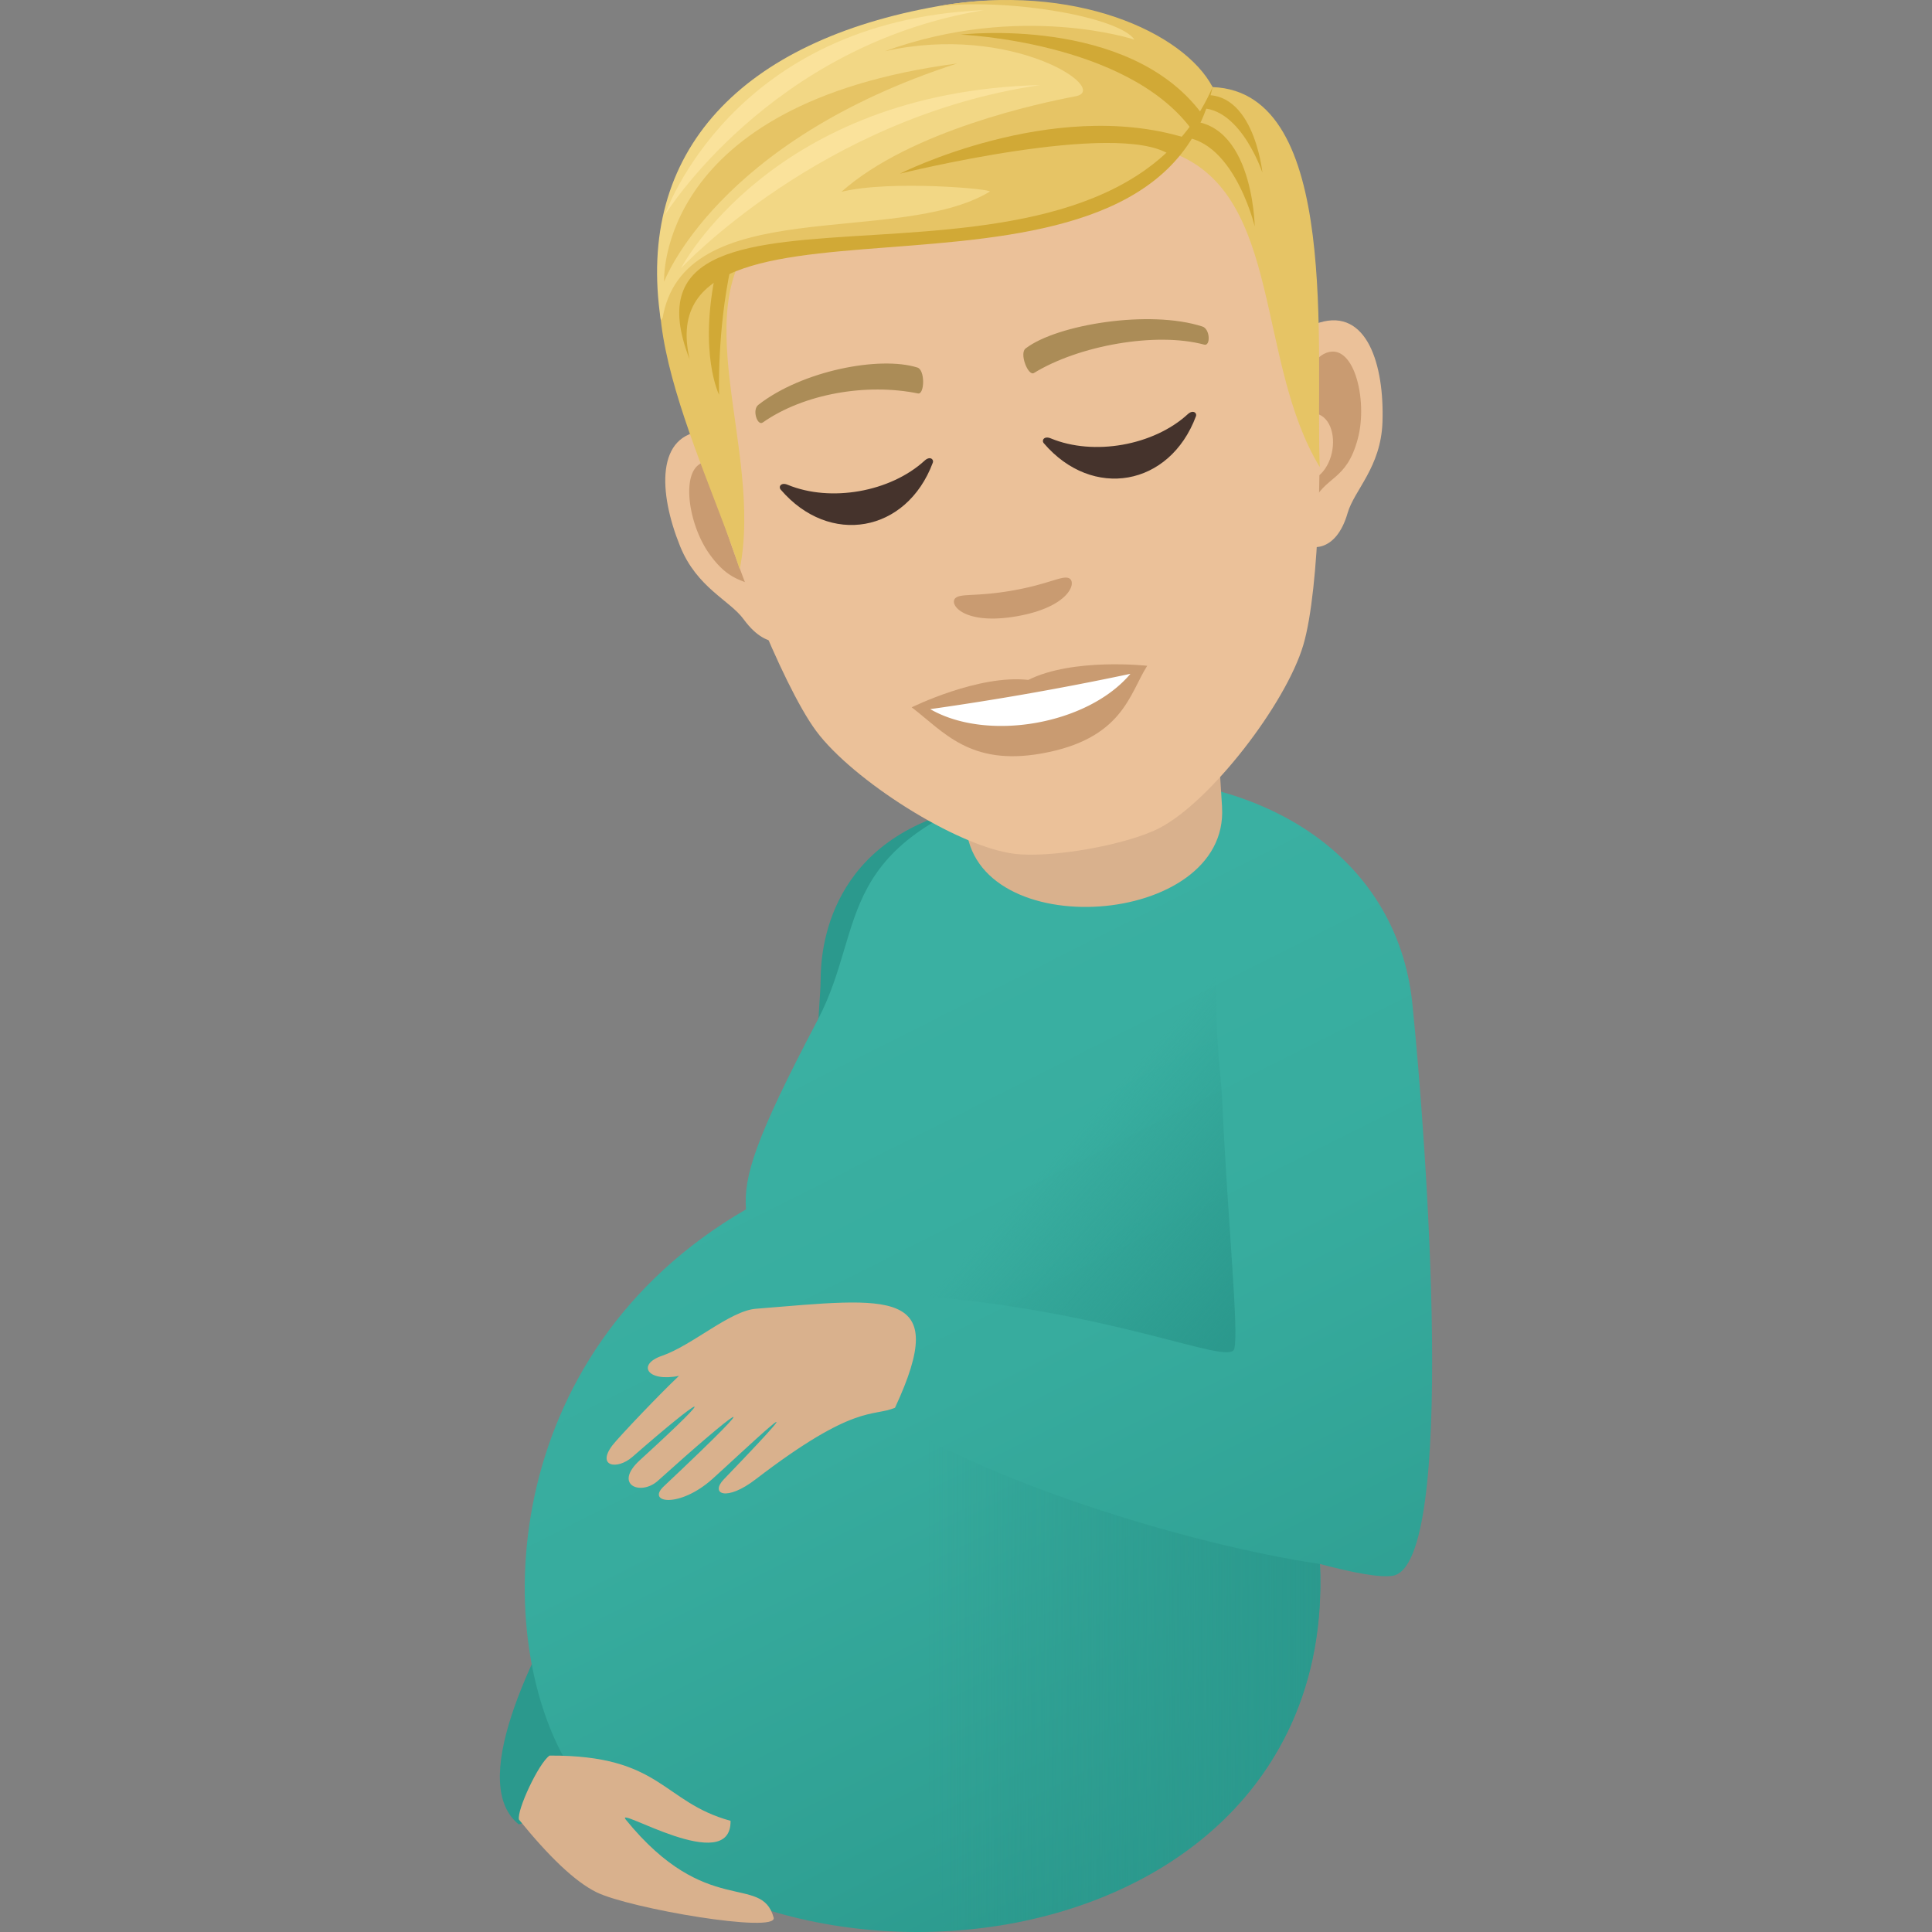
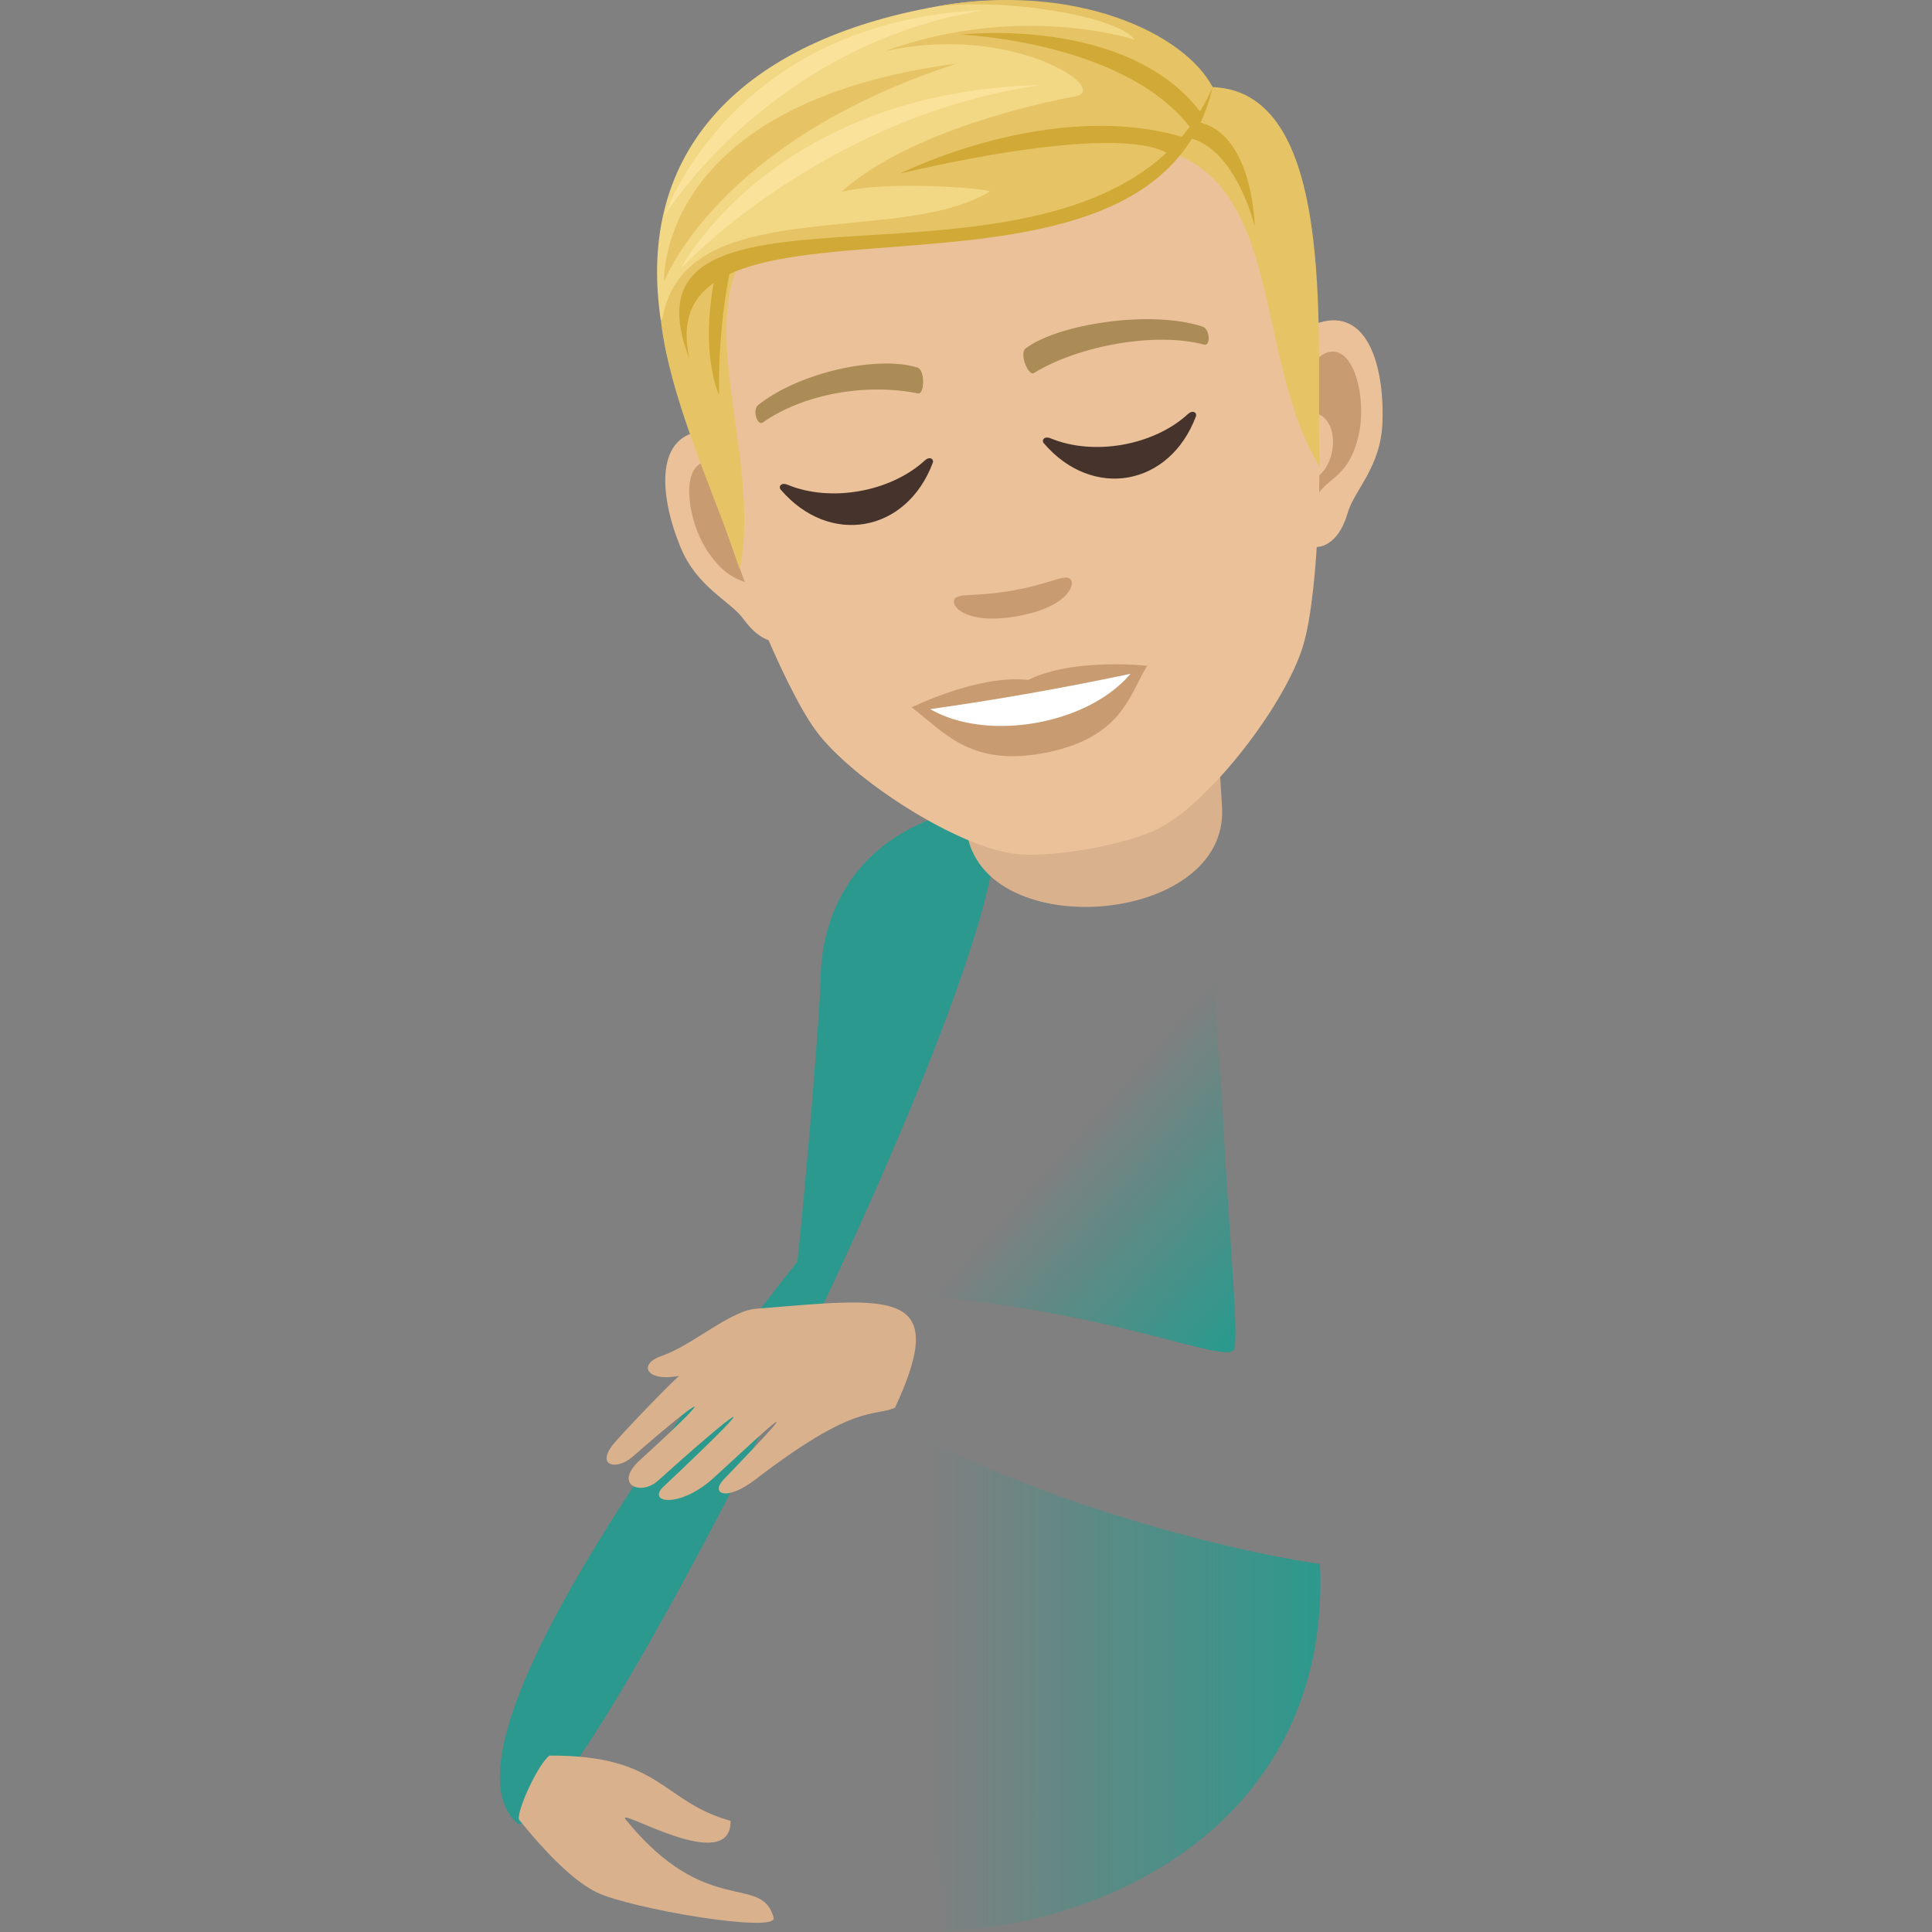
<svg xmlns="http://www.w3.org/2000/svg" xml:space="preserve" style="enable-background:new 0 0 64 64" viewBox="0 0 64 64">
  <rect x="0" y="0" width="64" height="64" fill="#808080" stroke="none" />
  <path d="M32.274 26.716c-4.884.995-5.086 4.816-5.09 5.746-.004.763-.446 6.334-.77 9.334-2.272 2.841-12.457 16.037-9.229 18.639 2.608-.418 19.42-34.602 15.09-33.719z" style="fill:#2b998d" />
  <linearGradient id="a" x1="1489.375" x2="1503.133" y1="61.267" y2="33.931" gradientTransform="matrix(-1 0 0 1 1530.218 0)" gradientUnits="userSpaceOnUse">
    <stop offset="0" style="stop-color:#2b998d" />
    <stop offset=".16" style="stop-color:#2fa093" />
    <stop offset=".584" style="stop-color:#37ac9e" />
    <stop offset="1" style="stop-color:#3ab0a2" />
  </linearGradient>
-   <path d="M24.712 40.062c-.081-1.093.295-2.325 2.377-6.28 1.674-3.184.353-5.882 7.16-7.928 7.514-.878 12.036 2.568 12.534 7.367.474 4.595 1.484 18.609-.645 18.978-.406.07-1.282-.09-2.413-.39.555 13.84-19.18 15.56-24.775 6.865-2.738-4.25-2.509-13.815 5.762-18.612z" style="fill:url(#a)" />
  <path d="M21.924 44.915c1.013-.35 2.258-1.495 3.118-1.561 4.455-.36 6.467-.72 4.606 3.28-.754.314-1.325-.153-4.608 2.364-.984.76-1.528.488-1.06.004 3.74-3.882.42-.724-.38-.01-1.09.976-2.198.797-1.613.247 3.788-3.569 2.34-2.472-.194-.186-.571.512-1.488.133-.596-.683 2.815-2.569 2.052-2.118-.249-.107-.507.44-1.197.317-.657-.39.239-.303 1.609-1.743 2.202-2.296-1.054.213-1.401-.376-.57-.662zm3.704 18.608c-.402-1.475-2.227.042-4.898-3.246-.399-.497 3.496 1.912 3.471.04-2.278-.625-2.276-2.18-5.996-2.161-.365.252-1.09 1.817-1.014 2.12.97 1.2 1.848 2.053 2.567 2.406 1.106.543 6.014 1.378 5.87.841z" style="fill:#d9b18d" />
  <linearGradient id="b" x1="35.048" x2="42.045" y1="36.69" y2="42.932" gradientUnits="userSpaceOnUse">
    <stop offset=".105" style="stop-color:#2b998d;stop-opacity:0" />
    <stop offset="1" style="stop-color:#2b998d" />
  </linearGradient>
  <path d="M40.487 36.453c-.056-1.208-.388-2.875-.03-5.855l-10.72 12.27c7.088.467 11.005 2.426 11.152 1.807.15-.618-.209-4.039-.402-8.222z" style="fill:url(#b)" />
  <linearGradient id="c" x1="30.757" x2="44.013" y1="55.339" y2="55.339" gradientUnits="userSpaceOnUse">
    <stop offset="0" style="stop-color:#2b998d;stop-opacity:0" />
    <stop offset="1" style="stop-color:#2b998d" />
  </linearGradient>
  <path d="m29.055 46.702 2.265 17.273c6.085-.29 12.777-4.13 12.405-12.166-4.495-.67-11.313-2.81-14.67-5.107z" style="fill:url(#c)" />
  <path d="M40.481 26.732c.25 3.996-8.232 4.592-8.481.596l-.29-4.653 8.482-.594.29 4.651z" style="fill:#d9b18d" />
  <path d="M43.71 10.686c-1.578.479-1.791 6.079-.525 7.324.177.173 1.064.345 1.458-1.02.22-.757 1.1-1.511 1.153-3 .066-1.909-.515-3.781-2.086-3.304z" style="fill:#ebc199" />
  <path d="M43.85 11.727c-.398.206-.745.929-.806 2.037 1.415-.575 1.48 1.937.209 2.208.056.244.116.494.194.755.457-1.001 1.147-.754 1.532-2.192.348-1.296-.145-3.318-1.13-2.808z" style="fill:#c99b71" />
  <path d="M23.358 14.275c1.647-.09 3.763 5.1 2.999 6.703-.108.223-.882.687-1.72-.46-.464-.637-1.551-1.044-2.109-2.426-.716-1.77-.809-3.729.83-3.817z" style="fill:#ebc199" />
  <path d="M25.036 16.936c-.437-1.019-1.008-1.578-1.452-1.636-1.098-.143-.873 1.926-.102 3.025.854 1.22 1.417.75 2.19 1.536a10.66 10.66 0 0 0-.078-.777c-1.274.164-2.063-2.19-.558-2.148z" style="fill:#c99b71" />
  <path d="M31.463 2.148c-6.987 1.232-9.421 7.107-7.706 14.376.345 1.463 2.113 6.12 3.283 7.696 1.198 1.613 4.641 3.818 6.555 4.062 1.21.154 3.72-.29 4.804-.847 1.716-.884 4.199-4.134 4.772-6.059.563-1.882.629-6.861.45-8.354-.87-7.418-5.168-12.106-12.158-10.873z" style="fill:#ebc199" />
  <path d="M40.17 2.884 38.919 5.09c3.568 1.407 2.676 6.883 4.801 10.383-.163-3.836.724-12.426-3.55-12.588zM23.639 6.78l1.761.694c-2.871 2.542-.096 7.371-.896 11.387-1.159-3.661-4.825-10.466-.865-12.08z" style="fill:#e6c465" />
  <path d="M38.728 4.562c2.044-.369 2.836 2.937 2.836 2.937s-.057-3.913-2.655-3.455l-.181.518zm-14.513 4.26c-.467 2.147-.394 4.256-.394 4.256s-.687-1.365-.103-4.093l.497-.162z" style="fill:#d1a936" />
-   <path d="M39.405 3.638c1.569-.448 2.414 2.08 2.414 2.08s-.313-3.06-2.308-2.5l-.106.42z" style="fill:#d1a936" />
  <path d="M40.169 2.885S37.054-.85 31.088.202c-6.477 1.142-10.05 4.765-9.197 10.41 3.278-4.61 14.8-.373 18.278-7.728z" style="fill:#f2d785" />
  <path d="M40.169 2.885c-.95-1.81-4.592-3.474-9.081-2.683 2.519-.263 6.016.391 6.49 1.11 0 0-3.768-1.248-8.268.385 4.224-.944 7.512 1.267 6.318 1.493-1.163.22-5.466 1.128-7.756 3.165 1.633-.403 5.052-.09 4.914-.006-3.065 1.853-10.2-.01-10.847 4.253 4.328-5.266 15.295.054 18.23-7.718z" style="fill:#e6c465" />
  <path d="M40.169 2.885C38.184 11.53 21.3 5.23 22.845 11.904c-2.925-7.456 13.628-.542 17.324-9.02z" style="fill:#d1a936" />
  <path d="M39.45 4.254c-2.179-2.89-7.626-3.107-7.626-3.107s5.54-.654 7.977 2.607l-.351.5zm-.705.866c-1.755-1.146-8.935.633-8.935.633s5.016-2.532 9.43-1.195l-.495.562z" style="fill:#d1a936" />
  <path d="M22 9.33s-.307-5.907 9.706-7.227C23.736 4.676 22 9.329 22 9.329z" style="fill:#e6c465" />
  <path d="M22.556 8.89s3.028-5.847 11.9-6.072c-7.249 1.062-11.9 6.071-11.9 6.071zm-.534-1.763s3.464-5.622 10.563-6.79c-8.377.356-10.563 6.79-10.563 6.79z" style="fill:#fae29b" />
  <path d="M39.826 10.815c-1.747-.565-4.812-.067-5.847.725-.225.156.078.929.27.817 1.476-.908 4.035-1.373 5.644-.94.214.055.196-.527-.067-.602zm-14.701 2.593c1.448-1.129 4.016-1.624 5.261-1.234.264.07.244.899.026.86-1.701-.348-3.78.005-5.145.962-.18.125-.363-.428-.142-.588z" style="fill:#ab8c57" />
  <path d="M35.413 19.154c-.224-.103-.654.194-1.872.408-1.217.215-1.723.083-1.898.257-.21.21.304.902 2.048.594 1.744-.307 1.991-1.132 1.722-1.259zm-1.35 3.369c-1.652-.186-3.862.908-3.862.908 1.058.808 1.928 1.948 4.292 1.531 2.709-.477 2.919-1.983 3.51-2.907 0 0-2.451-.274-3.94.468z" style="fill:#c99b71" />
  <path d="M30.815 23.491c1.891 1.092 5.22.513 6.632-1.17a99.01 99.01 0 0 1-6.632 1.17z" style="fill:#fff" />
  <path d="M39.346 13.721c-1.134 1.04-3.119 1.39-4.54.8-.218-.09-.31.065-.23.16 1.612 1.885 4.17 1.434 5.04-.889.044-.116-.098-.23-.27-.071zM26.09 16.058c1.422.59 3.406.24 4.54-.8.174-.16.313-.045.27.07-.87 2.324-3.427 2.775-5.039.89-.082-.095.012-.25.229-.16z" style="fill:#45332c" />
</svg>